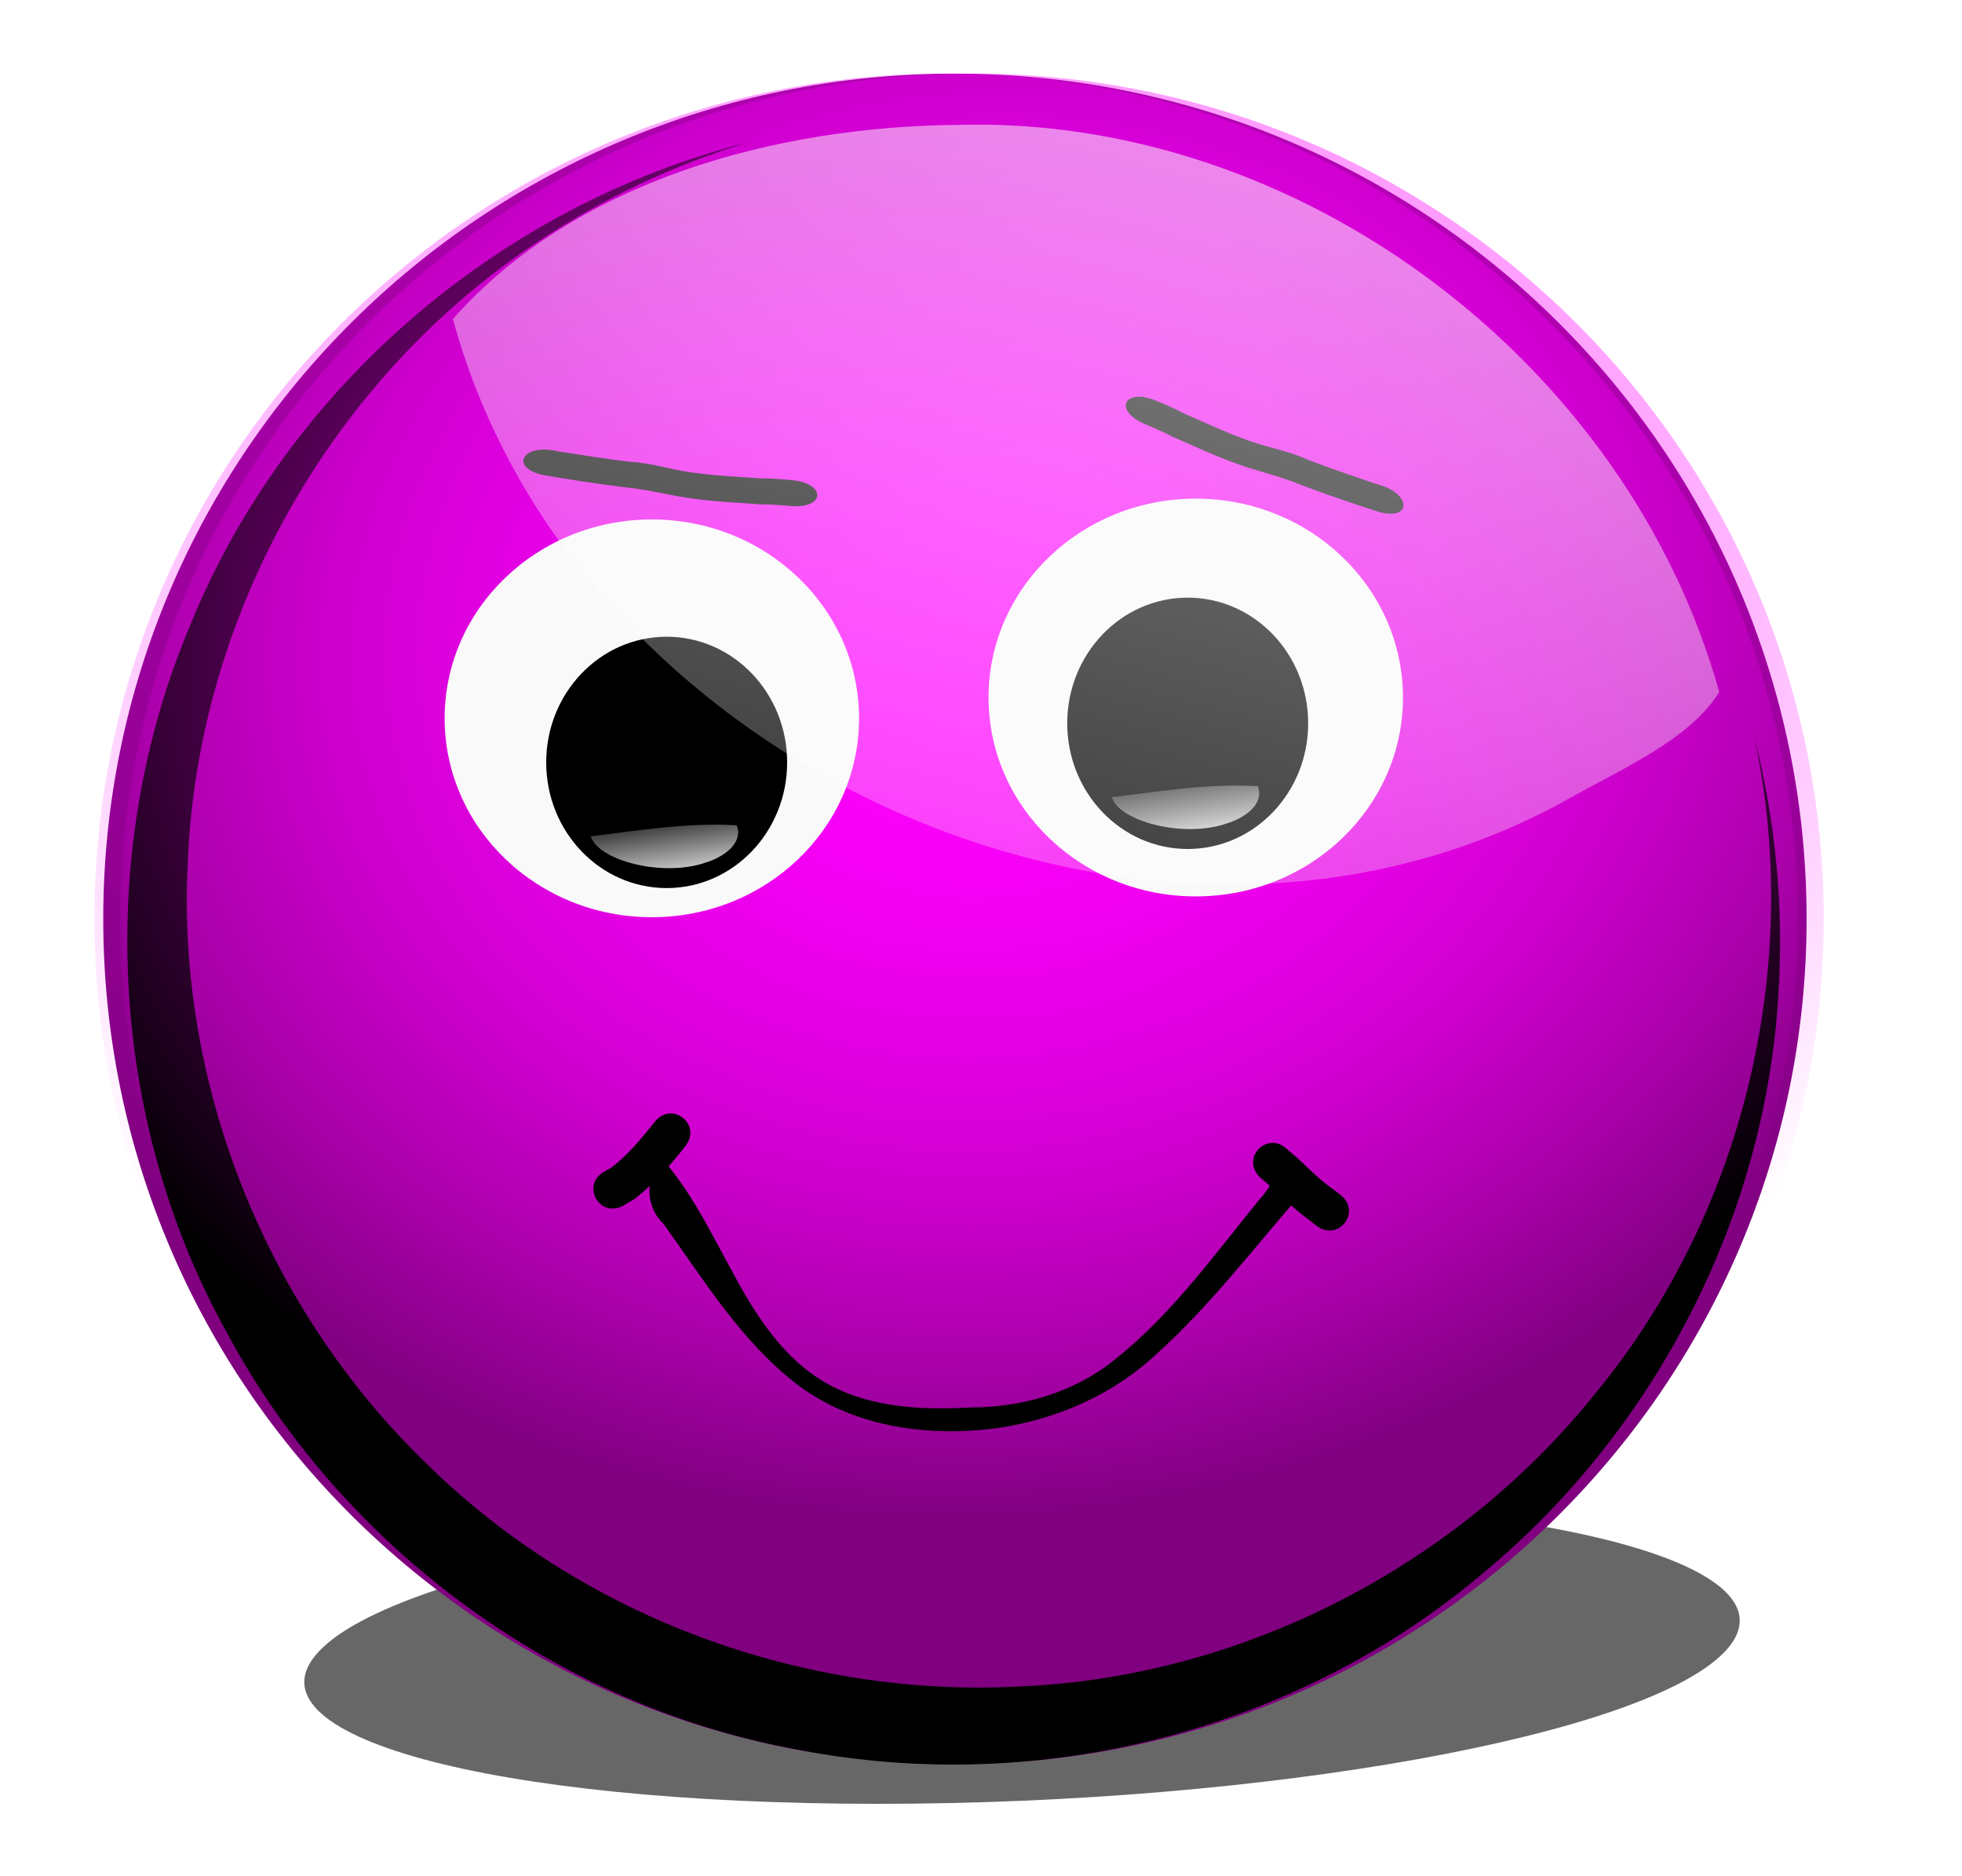
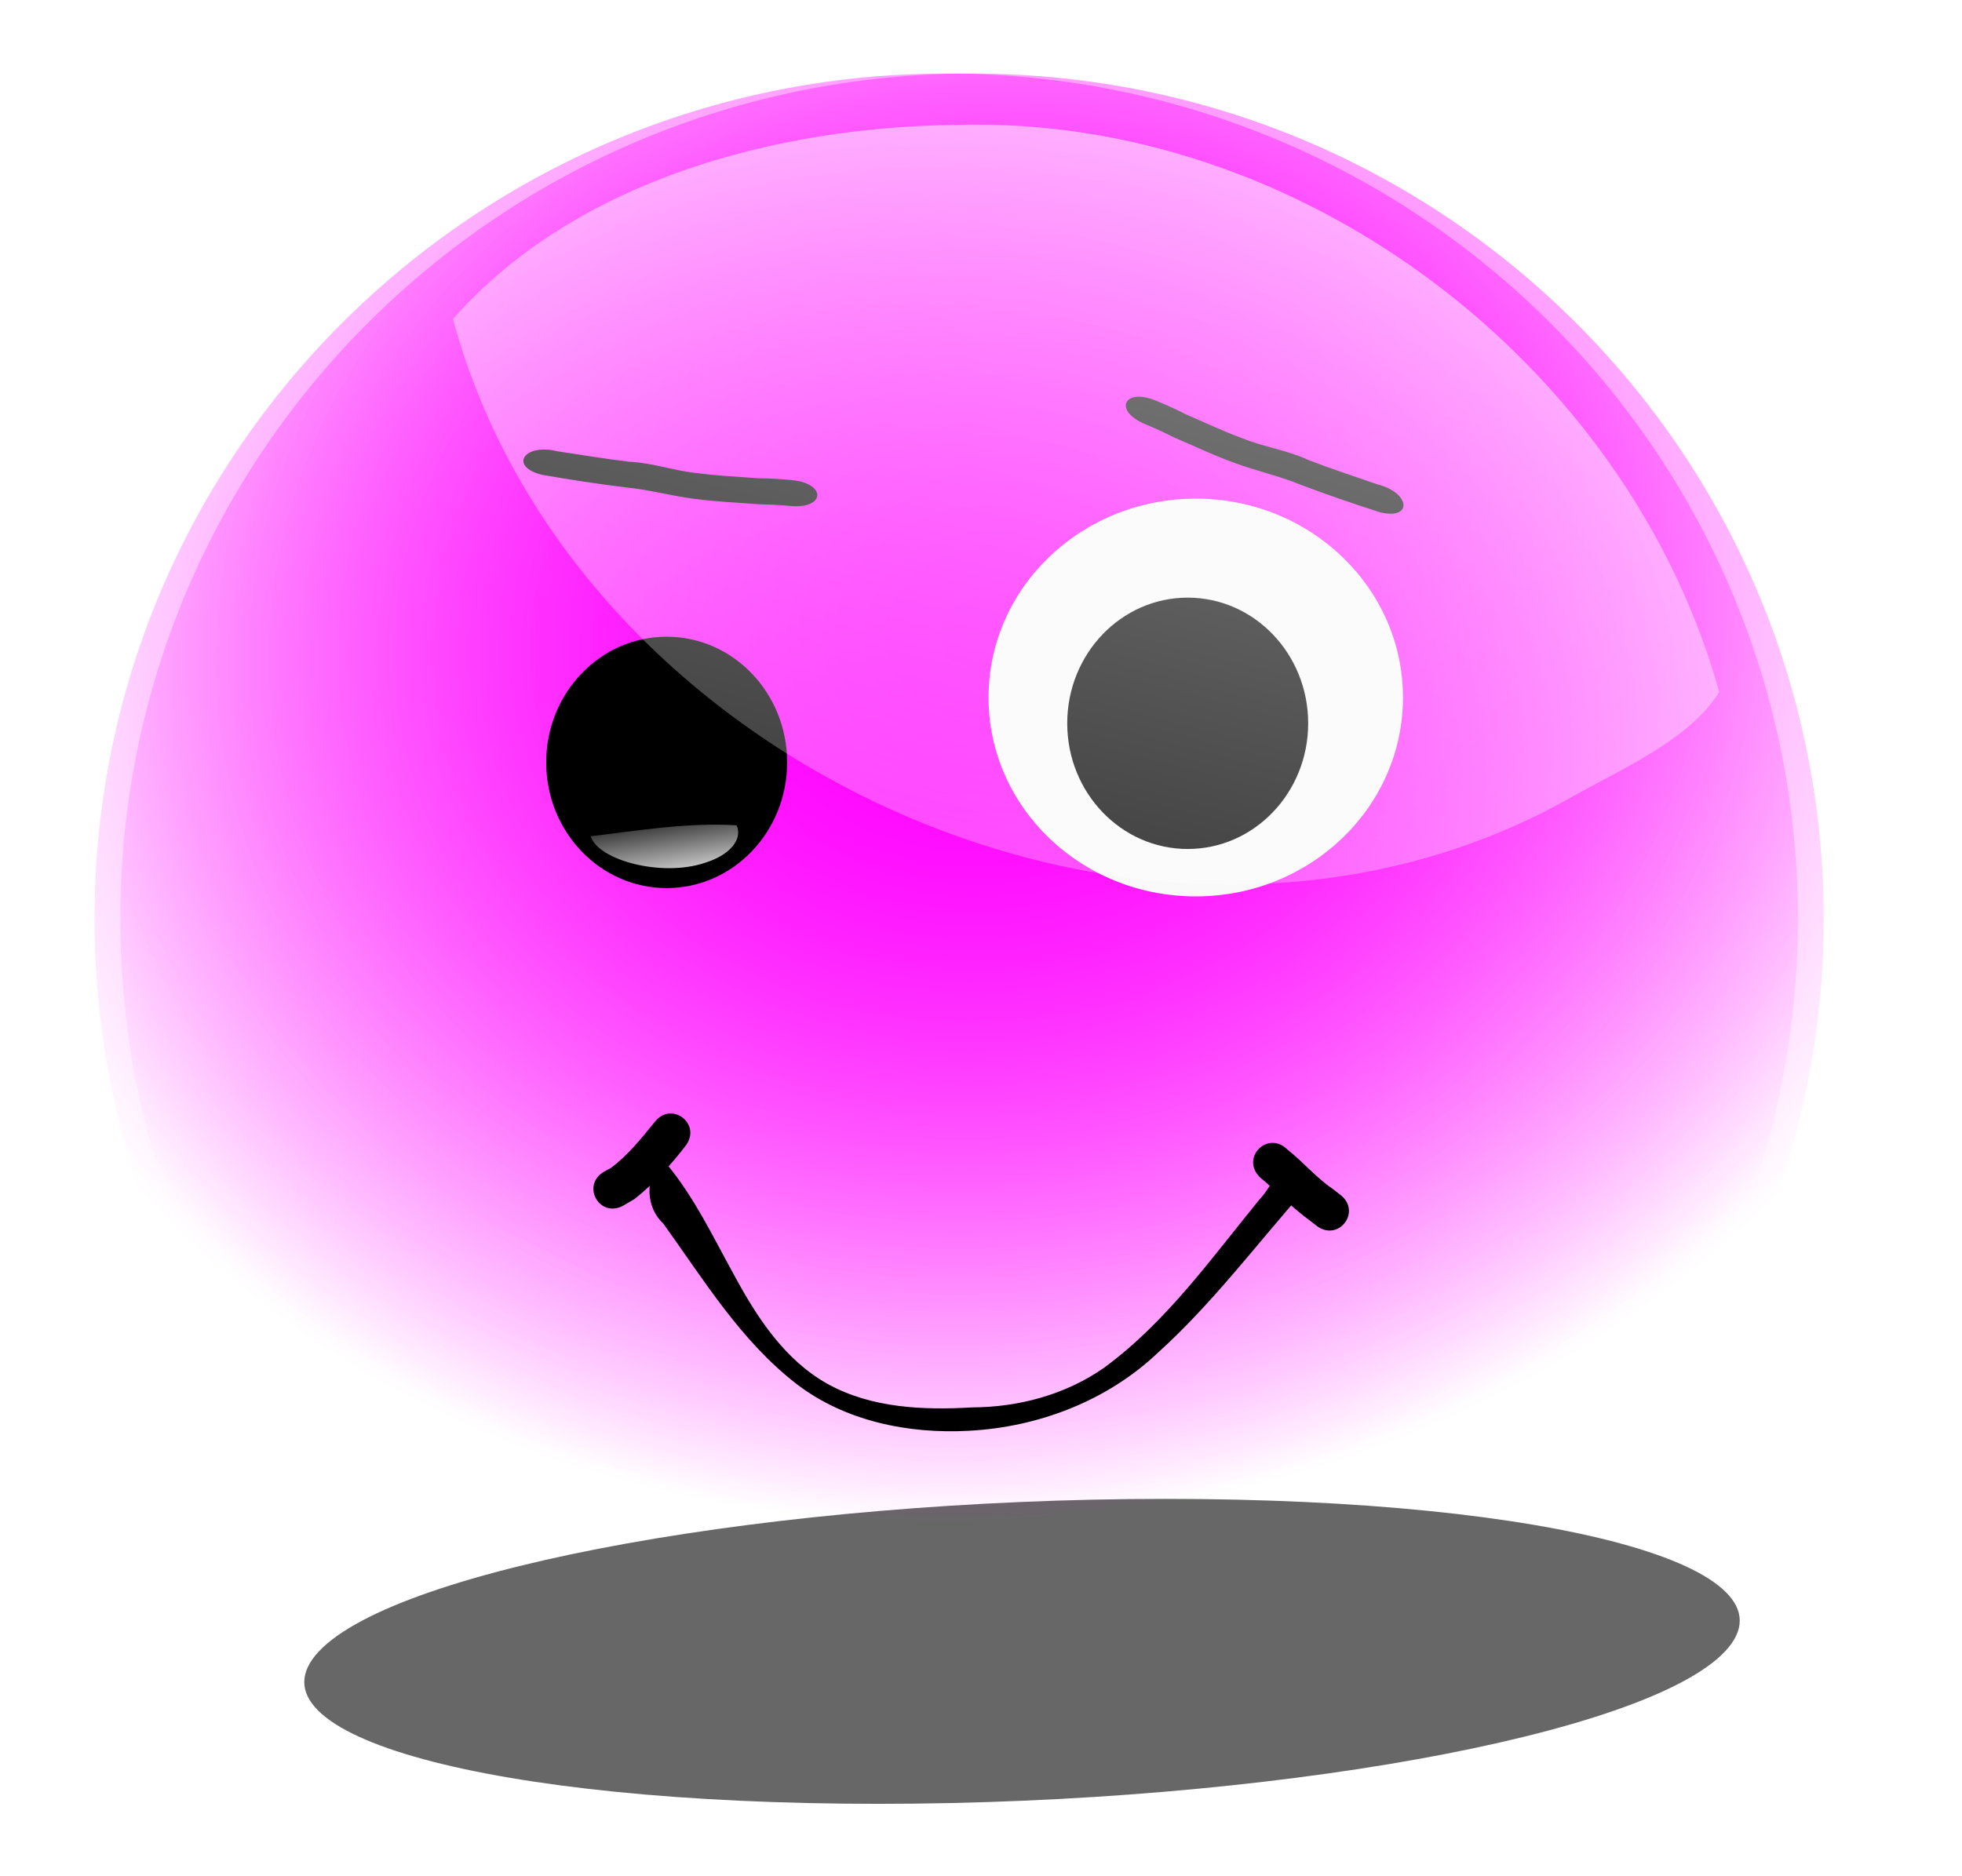
<svg xmlns="http://www.w3.org/2000/svg" xmlns:xlink="http://www.w3.org/1999/xlink" viewBox="0 0 740.76 708.39">
  <defs>
    <linearGradient id="a">
      <stop offset="0" stop-color="#f0f" />
      <stop offset="1" stop-color="#f0f" stop-opacity="0" />
    </linearGradient>
    <linearGradient id="g" y2="128.89" xlink:href="#b" gradientUnits="userSpaceOnUse" x2="151.48" gradientTransform="matrix(-.856 .231 -.472 -.419 -144.94 -439.6)" y1="101" x1="157.19" />
    <linearGradient id="b">
      <stop offset="0" stop-color="#fff" />
      <stop offset="1" stop-color="#fff" stop-opacity="0" />
    </linearGradient>
    <linearGradient id="h" y2="128.89" xlink:href="#b" gradientUnits="userSpaceOnUse" x2="151.48" gradientTransform="matrix(-.856 .231 -.472 -.419 -61.12 -445.9)" y1="101" x1="157.19" />
    <linearGradient id="i" y2="205.58" xlink:href="#b" gradientUnits="userSpaceOnUse" x2="178.74" gradientTransform="translate(-578.81 -691.29) scale(1.718)" y1="-35.273" x1="240.85" />
    <radialGradient id="d" xlink:href="#a" gradientUnits="userSpaceOnUse" cy="1027.7" cx="-297.84" gradientTransform="matrix(.661 -.085 .072 .563 -151.74 -1090.9)" r="251.32" />
    <radialGradient id="f" xlink:href="#a" gradientUnits="userSpaceOnUse" cy="1027.7" cx="-297.84" gradientTransform="matrix(.661 -.085 .072 .563 -155.89 -1090.9)" r="251.32" />
    <filter id="c" height="1.271" width="1.234" color-interpolation-filters="sRGB" y="-.135" x="-.117">
      <feGaussianBlur stdDeviation="9.732" />
    </filter>
    <filter id="e" color-interpolation-filters="sRGB">
      <feGaussianBlur stdDeviation="10.016" />
    </filter>
  </defs>
  <path d="M259.87 144.73c0 47.607-38.877 86.2-86.833 86.2-47.957 0-86.833-38.593-86.833-86.2s38.877-86.2 86.833-86.2c47.957 0 86.833 38.593 86.833 86.2z" transform="matrix(3.057 0 -.629 .668 -52.075 526.948)" opacity=".77" filter="url(#c)" />
-   <path d="M682.082 347.035c0 176.292-143.964 319.202-321.549 319.202-177.588 0-321.549-142.913-321.549-319.202 0-176.292 143.964-319.202 321.549-319.202 177.588 0 321.549 142.912 321.549 319.202z" fill="purple" />
  <path d="M-142.24-441.05c0 75.117-61.342 136.01-137.01 136.01-75.669 0-137.01-60.894-137.01-136.01 0-75.117 61.342-136.01 137.01-136.01 75.669 0 137.01 60.894 137.01 136.01z" fill="url(#d)" transform="translate(1022.382 1382.135) scale(2.347)" />
-   <path d="M-328.41 233.72c.183.01.567-.176 0 0zc-73.616 18.458-137.46 72.67-166.19 143.09-28.376 66.802-24.561 146.75 11 210.25 34.527 63.934 98.89 110.76 170.41 123.56 71.41 13.761 148.29-5.562 203.95-52.582 50.759-41.847 83.795-105.02 87.805-170.82 1.755-25.83-.681-51.881-7.1-76.879 14.472 67.312-3.046 140.49-46.657 193.62-41.235 51.728-105.3 84.875-171.71 87.818-64.77 3.59-130.55-20.397-176.95-65.704-47.713-45.689-74.942-112.32-71.52-178.71 2.882-73.418 43.005-143.78 104.18-184.06 19.31-12.828 40.577-22.869 62.781-29.594z" transform="matrix(1.267 0 0 1.273 698.534 -243.774)" filter="url(#e)" />
  <path d="M-146.39-441.05c0 75.117-61.342 136.01-137.01 136.01-75.669 0-137.01-60.894-137.01-136.01 0-75.117 61.342-136.01 137.01-136.01 75.669 0 137.01 60.894 137.01 136.01z" fill="url(#f)" transform="translate(1022.382 1382.135) scale(2.347)" />
  <path d="M250.004 438.915c-6.88 5.753-6.007 17.31.364 23.075 15.315 21.297 29.274 44.342 50.313 60.62 18.3 14.089 42.24 18.942 64.942 17.725 26.248-1.322 52.41-11.269 71.573-29.513 20.367-18.402 36.903-40.496 55.005-60.991 1.874-3.511-.869-9.079-5.253-7.856-5.723.8-7.664 7.158-11.283 10.823-18.281 22.35-35.283 46.455-58.81 63.72-14.474 10.146-32.232 14.915-49.8 14.977-18.465 1.073-38.024.303-54.577-8.86-16.157-9.008-26.626-25.03-35.194-40.911-7.994-14.442-15.096-29.583-25.739-42.34-.41-.34-.99-.722-1.544-.454z" />
  <path d="M258.862 432.694c-5.707 7.344-11.962 14.343-19.288 20.094l-4.087 2.415c-9.05 5.17-16.362-7.628-7.312-12.8l2.41-1.297c6.387-4.768 11.496-11.095 16.485-17.257 6.254-8.338 18.046.506 11.792 8.845zM486.058 434.119c5.938 4.66 10.83 10.585 17.077 14.842l2.91 2.245c8.239 6.385-.79 18.036-9.03 11.652l-2.364-1.842c-6.834-4.91-12.576-11.076-19.016-16.474-7.37-7.37 3.053-17.794 10.423-10.424zM519.981 182.893c-8.648-3.035-17.41-5.852-25.98-9.17-8.083-3.774-16.762-4.856-24.863-8.191-7.375-2.684-14.4-6.043-21.585-9.14-3.543-1.892-7.265-3.474-11.012-5.046-12.263-5.08-16.339 3.806-4.075 8.887 3.629 1.472 7.118 3.112 10.583 4.864 7.593 3.246 15.022 6.805 22.809 9.639 8.33 3.122 16.713 4.84 24.992 8.241 9.93 3.763 20.008 7.224 30.057 10.453 12.58 3.126 11.654-7.412-.926-10.538zM210.378 170.407c9.068 1.338 18.134 2.921 27.262 3.972 8.912.42 17.097 3.5 25.82 4.318 7.777 1.056 15.56 1.351 23.36 1.953 4.016-.026 8.047.305 12.095.657 13.218 1.21 12.691 10.971-.528 9.762-3.897-.385-7.749-.558-11.63-.618-8.232-.66-16.464-.966-24.676-2.08-8.827-1.114-17.046-3.493-25.957-4.334-10.54-1.289-21.071-2.915-31.47-4.733-12.589-3.086-6.867-11.984 5.723-8.897z" />
-   <path d="M324.344 271.277c0 41.479-35.028 75.108-78.236 75.108s-78.237-33.627-78.237-75.108c0-41.48 35.028-75.108 78.237-75.108s78.236 33.626 78.236 75.108z" fill="#f9f9f9" />
  <path d="M297.19 287.916c0 26.213-20.364 47.462-45.485 47.462s-45.485-21.25-45.485-47.462 20.364-47.461 45.485-47.461 45.485 21.25 45.485 47.461z" />
  <path d="M-322.26-450.05c4.08-1.239 6.146-3.811 5.15-6.049-7.957-.495-16.142.894-23.482 1.76 1.208 3.882 11.44 6.595 18.332 4.289z" fill="url(#g)" transform="translate(1022.382 1382.135) scale(2.347)" />
  <path d="M529.698 263.415c0 41.479-35.028 75.108-78.237 75.108s-78.236-33.627-78.236-75.108c0-41.48 35.028-75.108 78.236-75.108s78.237 33.626 78.237 75.108z" fill="#f9f9f9" />
  <path d="M493.907 273.154c0 26.213-20.364 47.462-45.485 47.462s-45.485-21.25-45.485-47.462 20.364-47.461 45.485-47.461 45.485 21.25 45.485 47.461z" />
-   <path d="M-238.44-456.34c4.08-1.239 6.146-3.811 5.15-6.049-7.957-.495-16.142.894-23.482 1.76 1.208 3.882 11.44 6.595 18.332 4.289z" fill="url(#h)" transform="translate(1022.382 1382.135) scale(2.347)" />
  <path d="M-281.64-568.8c-29.155.286-61.471 8.954-81.108 31.241 19.603 72.439 113.06 114.29 179.39 77.243 8.37-4.752 19.58-9.53 24.316-17.231-14.77-52.906-67.401-92.822-122.6-91.254z" fill="url(#i)" transform="translate(1022.382 1382.135) scale(2.347)" />
  <path d="M-281.64-568.8c-29.155.286-61.471 8.954-81.108 31.241 19.603 72.439 113.06 114.29 179.39 77.243 8.37-4.752 19.58-9.53 24.316-17.231-14.77-52.906-67.401-92.822-122.6-91.254z" fill="url(#i)" transform="translate(1022.382 1382.135) scale(2.347)" />
</svg>